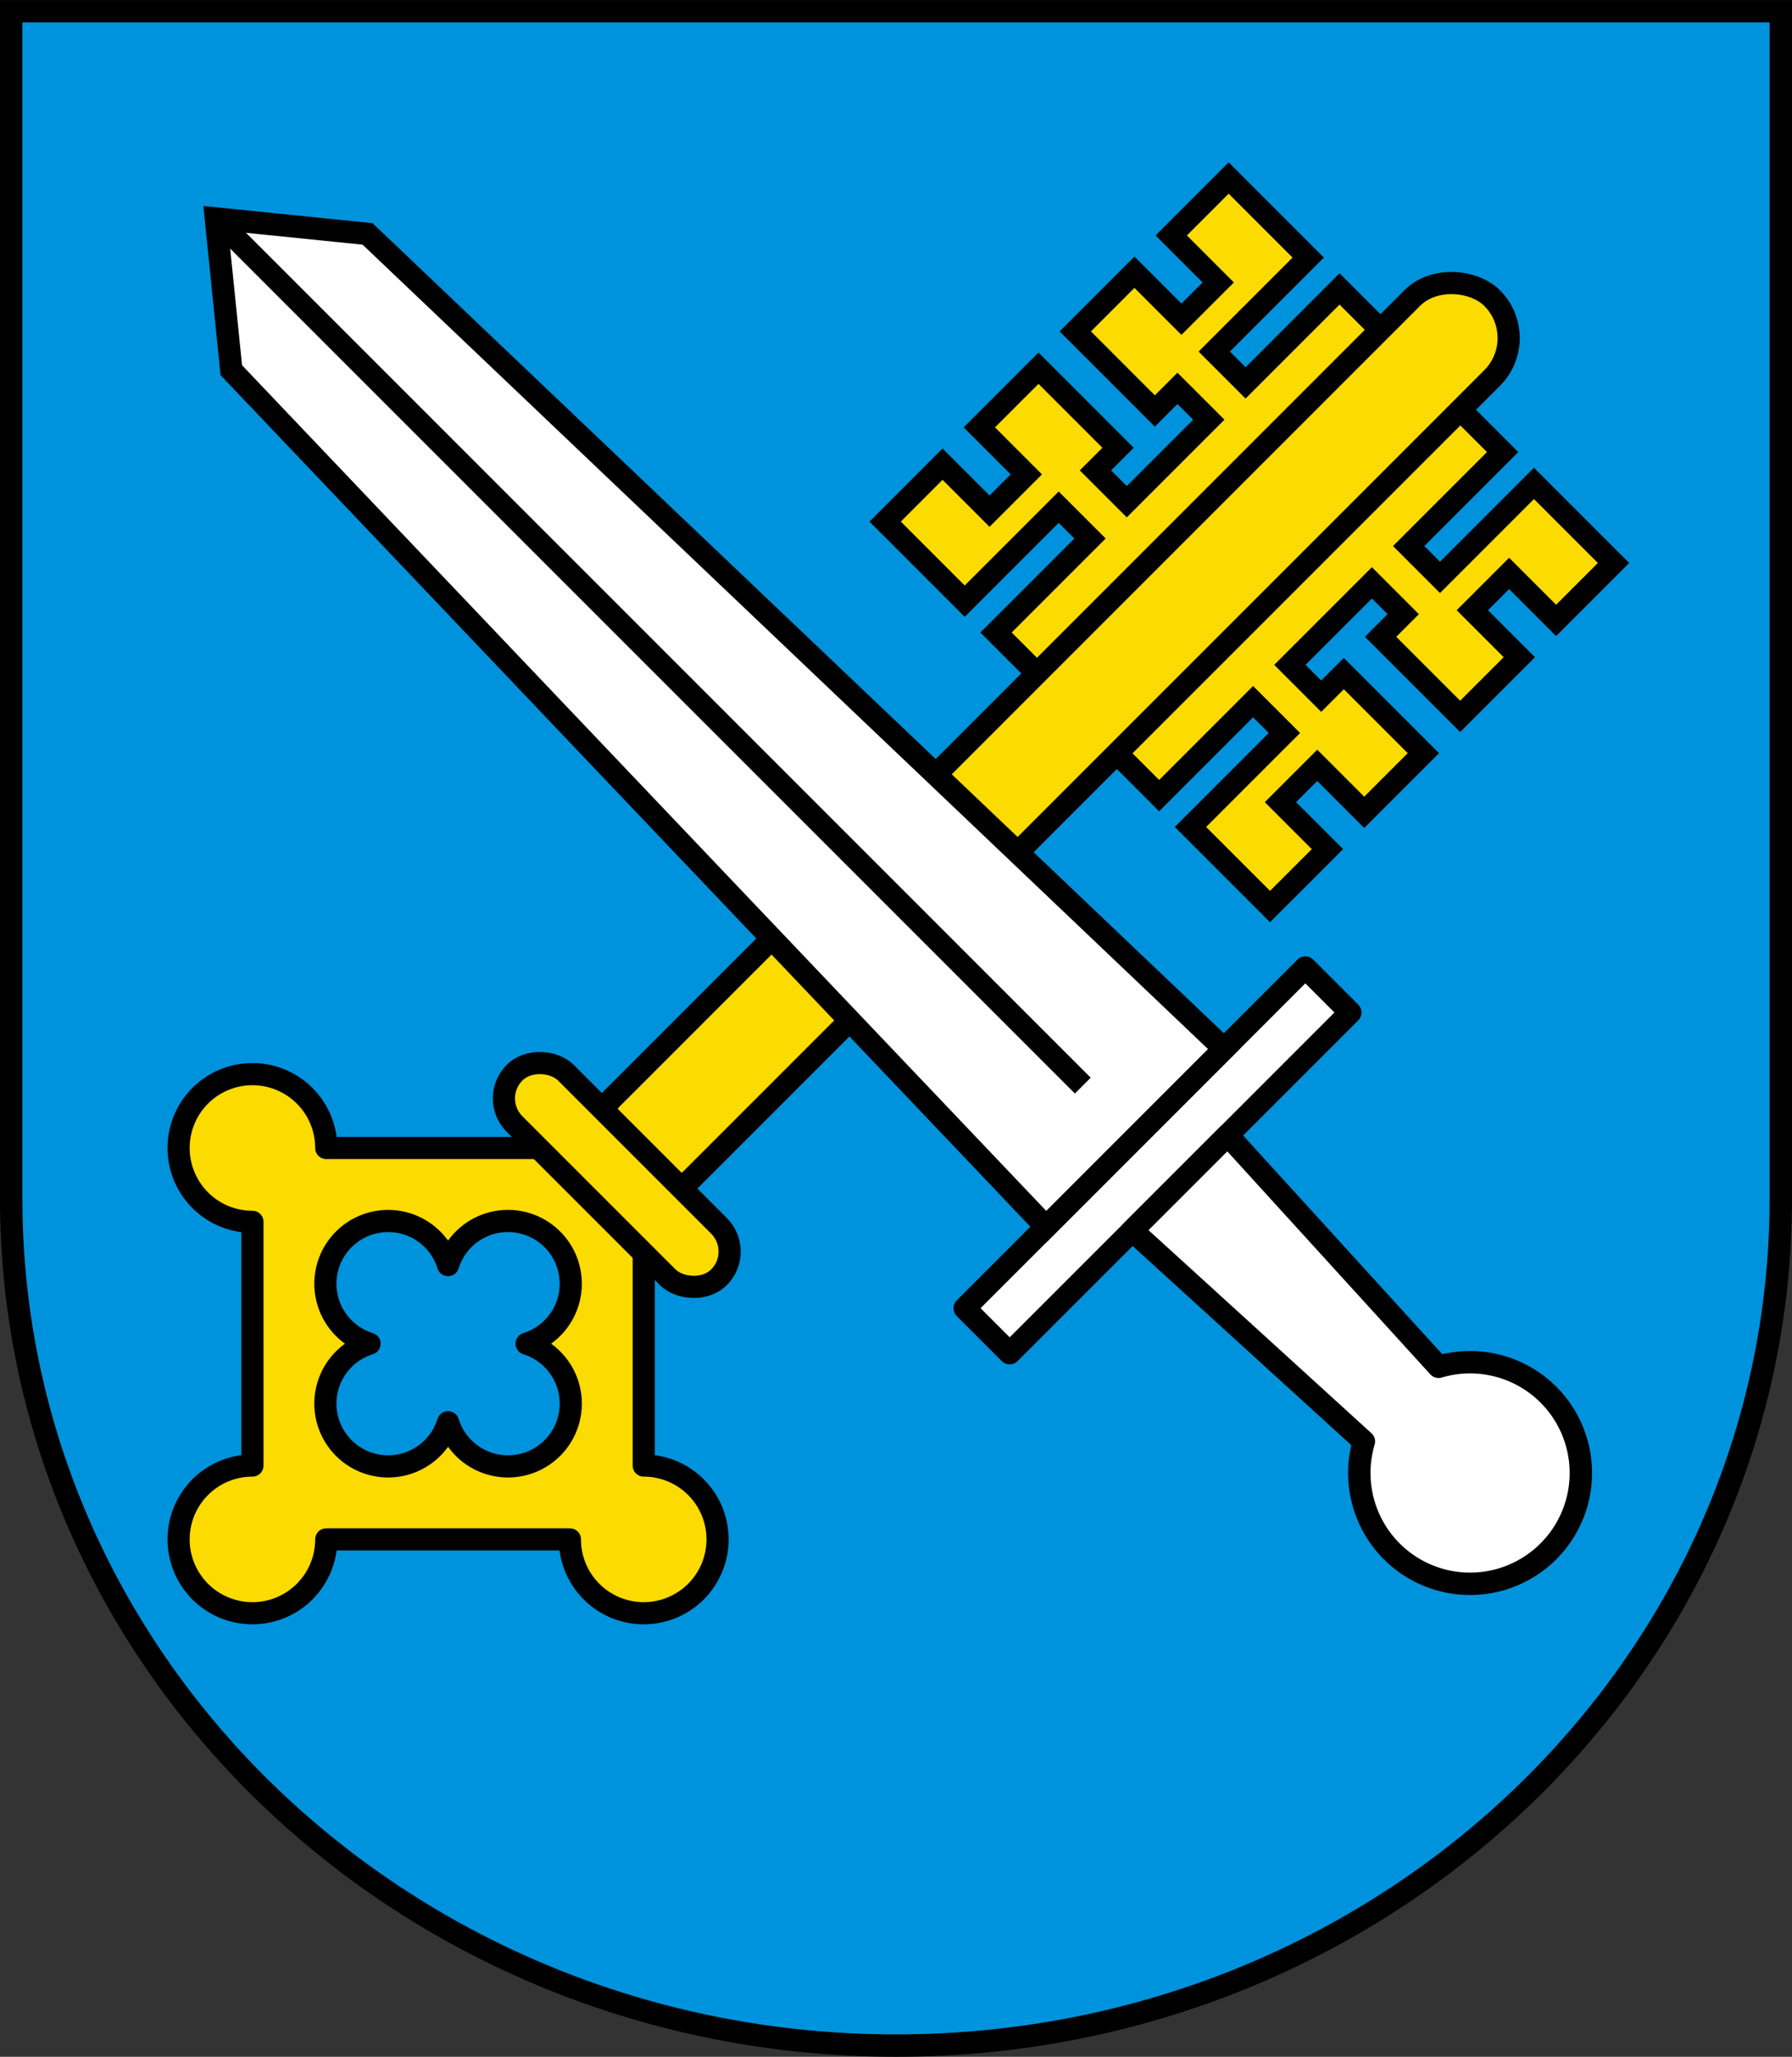
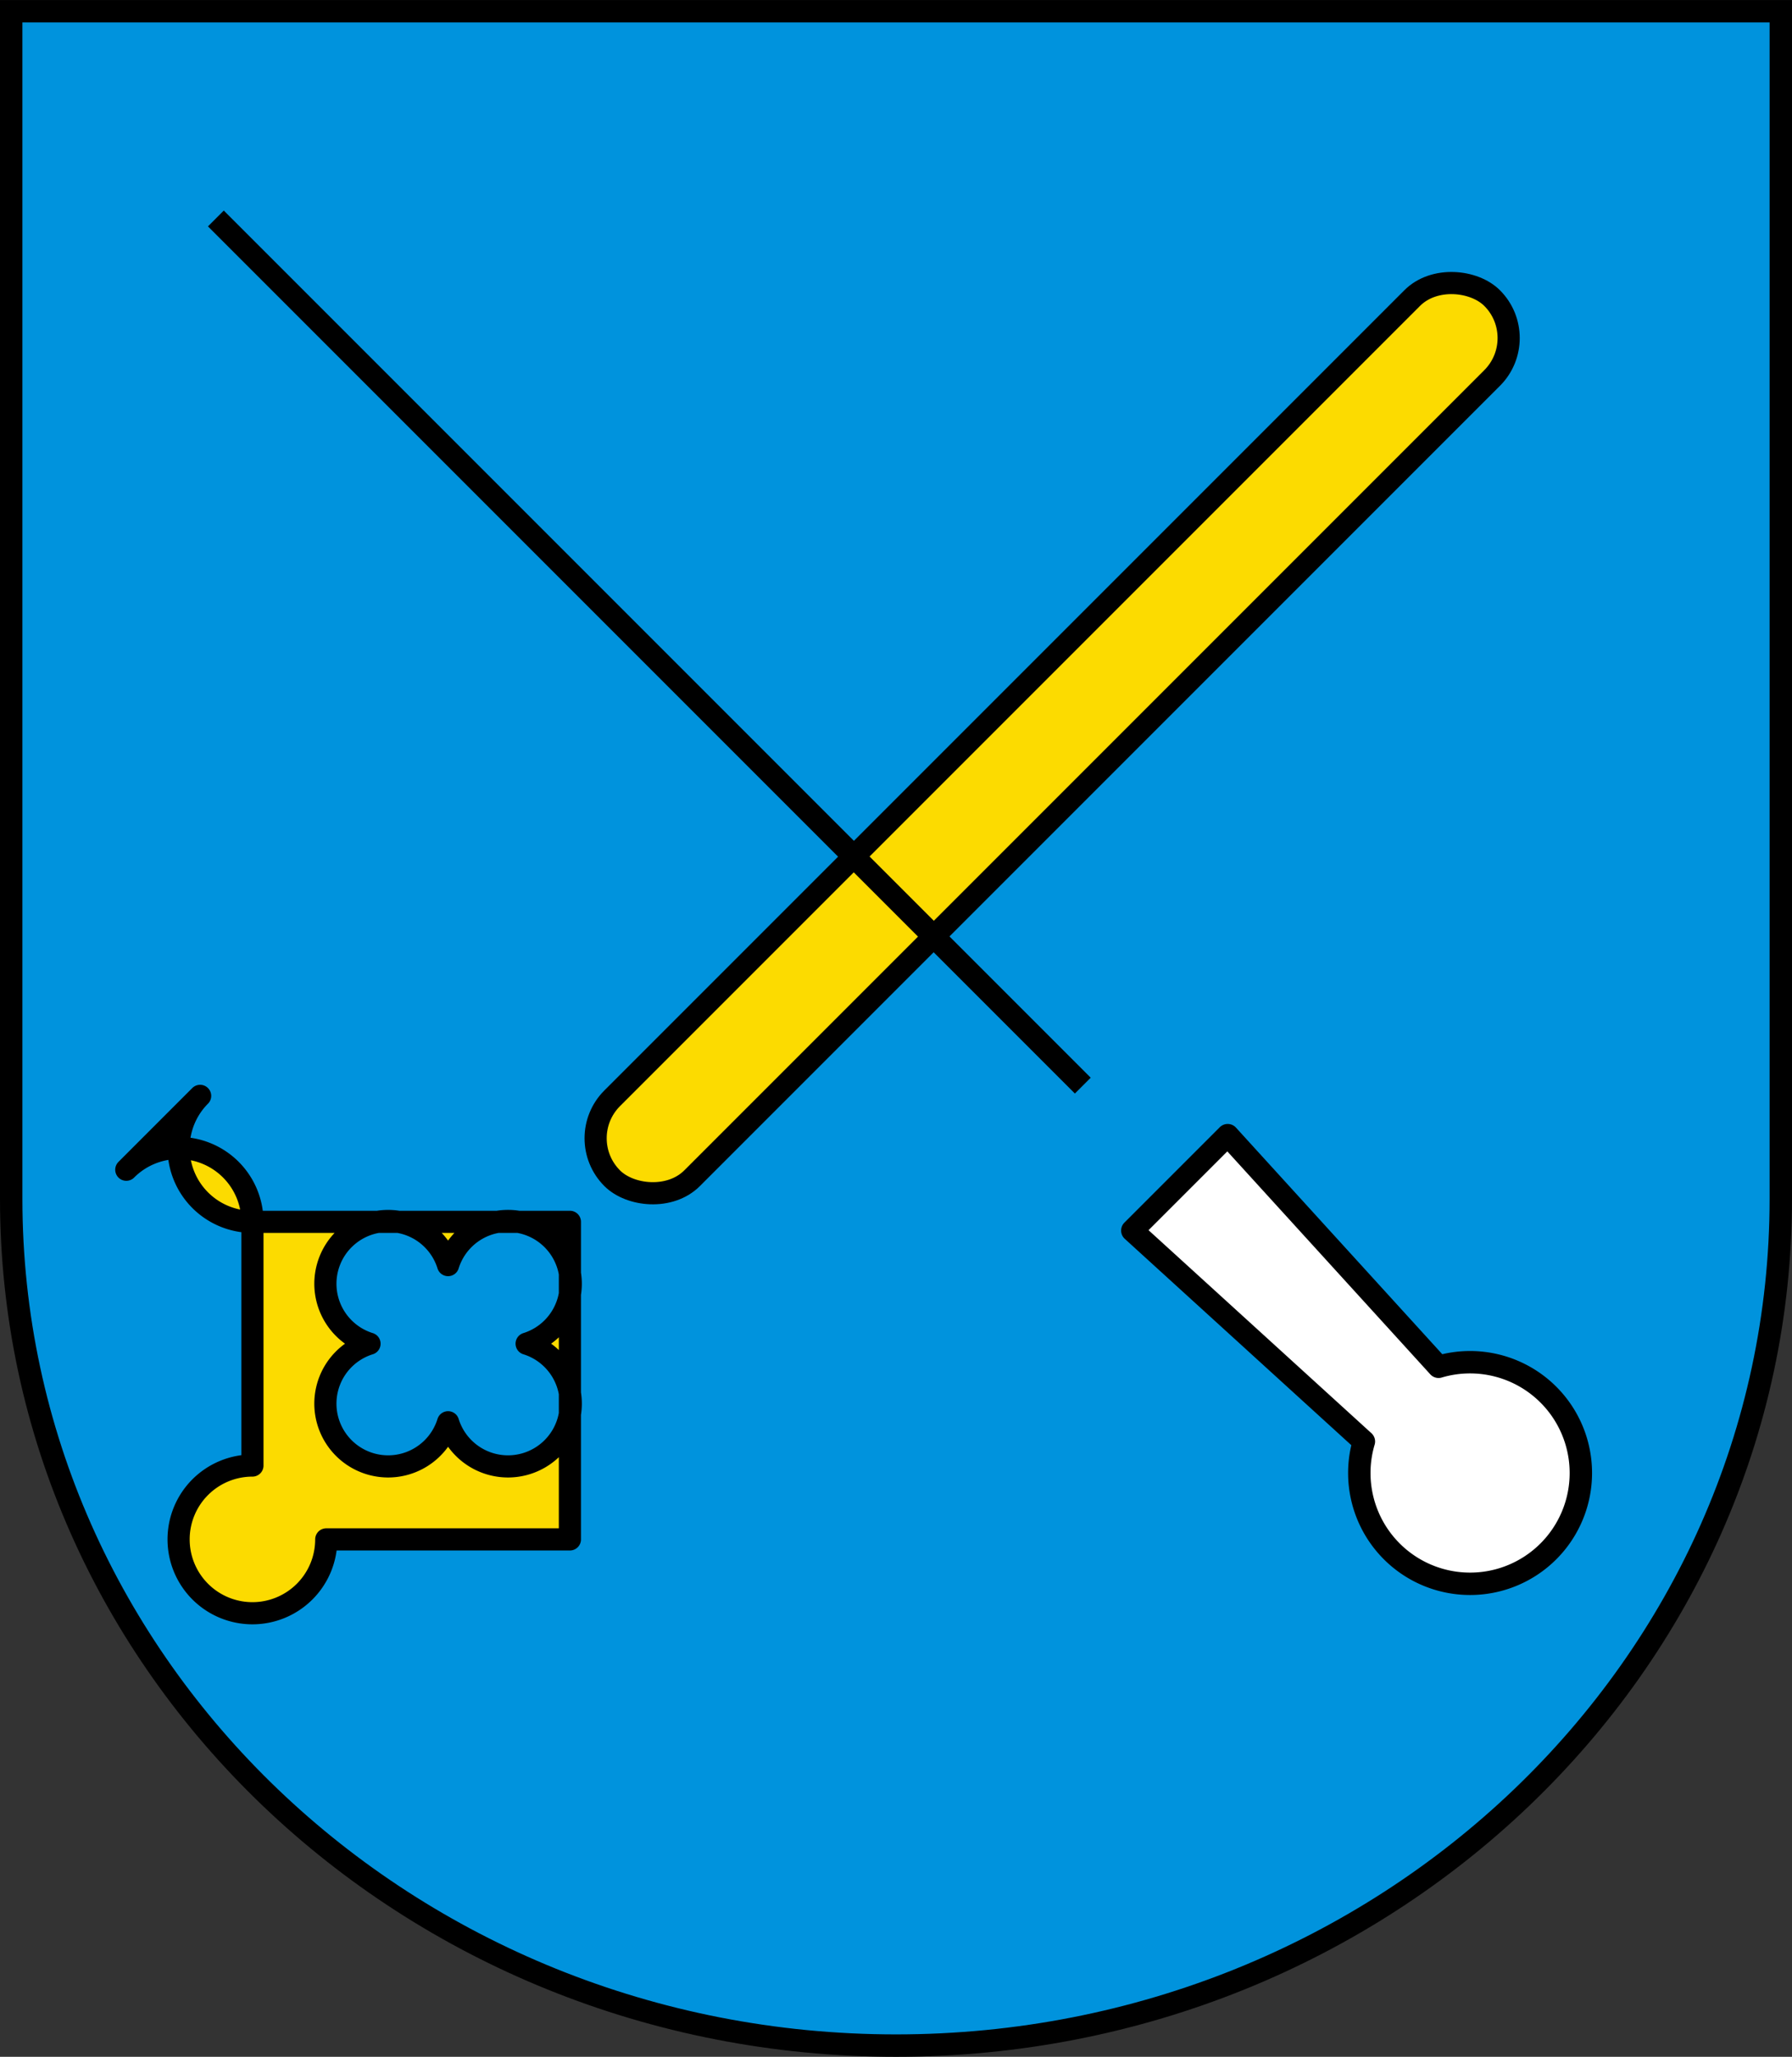
<svg xmlns="http://www.w3.org/2000/svg" viewBox="0 0 400 459">
  <rect x="0" y="0" width="400" height="459" fill="#333333" stroke="none" />
  <g stroke="#000">
    <path d="M199.85 2.506H397.5v265c0 104.38-88.436 188.99-197.5 188.99-109.07 0-197.5-84.612-197.5-188.99v-265z" fill="#0093dd" stroke-width="5" />
    <g transform="scale(1.648) rotate(2.5 246.56 -238.2)" fill="#fcdb00" fill-rule="evenodd" stroke-width="3">
-       <path d="M44.177 157.6a10 10 0 0 0 .63 14.114A10 10 0 0 0 52 174.331l1.44 32.97a10 10 0 0 0-6.937 3.234 10 10 0 0 0 .617 14.13 10 10 0 0 0 14.129-.618 10 10 0 0 0 2.616-7.192l32.97-1.438a10 10 0 0 0 3.234 6.935 10 10 0 0 0 14.13-.617 10 10 0 0 0-.618-14.129 10 10 0 0 0-7.192-2.616l-1.875-42.96-42.96 1.876a10 10 0 0 0-3.234-6.937 10 10 0 0 0-14.129.617 10 10 0 0 0-.013.014zm20.212 18.648.077-.084a8.5 8.5 0 0 1 14.263 2.864 8.5 8.5 0 1 1 11.094 10.168 8.5 8.5 0 1 1-10.165 11.093 8.5 8.5 0 1 1-11.095-10.164 8.5 8.5 0 0 1-4.174-13.878z" stroke-linejoin="round" style="paint-order:markers fill stroke" />
-       <path d="m133.48 75.862 11.236 10.296 12.161-13.271 4.424 4.053-12.161 13.271 23.034 21.107 12.16-13.27 4.424 4.053-12.16 13.271 11.235 10.296 7.432-8.11-6.636-6.08 4.759-5.193 6.635 6.08 7.657-8.356-11.236-10.296-2.927 3.194-4.423-4.054 10.614-11.583 4.423 4.054-2.928 3.195 11.236 10.296 7.658-8.356-6.636-6.08 4.76-5.194 6.635 6.08 7.432-8.11-11.236-10.296-12.161 13.27-4.424-4.053 12.16-13.27-23.033-21.108-12.161 13.271-4.424-4.053 12.161-13.271-11.236-10.296-7.431 8.11 6.635 6.08-4.76 5.194-6.635-6.08-7.657 8.356 11.236 10.296 2.928-3.195 4.424 4.053-10.614 11.583-4.424-4.053 2.927-3.194-11.236-10.296-7.657 8.356 6.635 6.08-4.758 5.193-6.636-6.08z" style="paint-order:markers fill stroke" />
+       <path d="M44.177 157.6a10 10 0 0 0 .63 14.114A10 10 0 0 0 52 174.331l1.44 32.97a10 10 0 0 0-6.937 3.234 10 10 0 0 0 .617 14.13 10 10 0 0 0 14.129-.618 10 10 0 0 0 2.616-7.192l32.97-1.438l-1.875-42.96-42.96 1.876a10 10 0 0 0-3.234-6.937 10 10 0 0 0-14.129.617 10 10 0 0 0-.013.014zm20.212 18.648.077-.084a8.5 8.5 0 0 1 14.263 2.864 8.5 8.5 0 1 1 11.094 10.168 8.5 8.5 0 1 1-10.165 11.093 8.5 8.5 0 1 1-11.095-10.164 8.5 8.5 0 0 1-4.174-13.878z" stroke-linejoin="round" style="paint-order:markers fill stroke" />
      <rect transform="rotate(-47.5)" x="-54.769" y="178.74" width="168.55" height="15.307" ry="7.653" stroke-linejoin="round" style="paint-order:markers fill stroke" />
-       <rect transform="rotate(-47.5)" x="-58.935" y="166.94" width="9.836" height="39.166" ry="4.918" stroke-linejoin="round" style="paint-order:markers fill stroke" />
    </g>
    <g fill="#fff" stroke-width="5">
-       <path d="m215.34 291.94 76.026-76.026 10.036 10.036-76.026 76.026z" fill-rule="evenodd" stroke-linejoin="round" style="paint-order:markers fill stroke" />
-       <path d="m51.63 82.613-3.443-33.855 33.855 3.443 191.18 181.86-39.737 39.736z" fill-rule="evenodd" style="paint-order:markers fill stroke" />
      <path d="m48.187 48.757 193.51 193.51" />
      <path d="m252.75 274.61 51.69 47.073a24.725 24.725 0 0 0 6.22 24.518 24.725 24.725 0 0 0 34.966 0 24.725 24.725 0 0 0 0-34.967 24.725 24.725 0 0 0-24.516-6.222l-47.073-51.69z" fill-rule="evenodd" stroke-linejoin="round" style="paint-order:markers fill stroke" />
    </g>
  </g>
</svg>